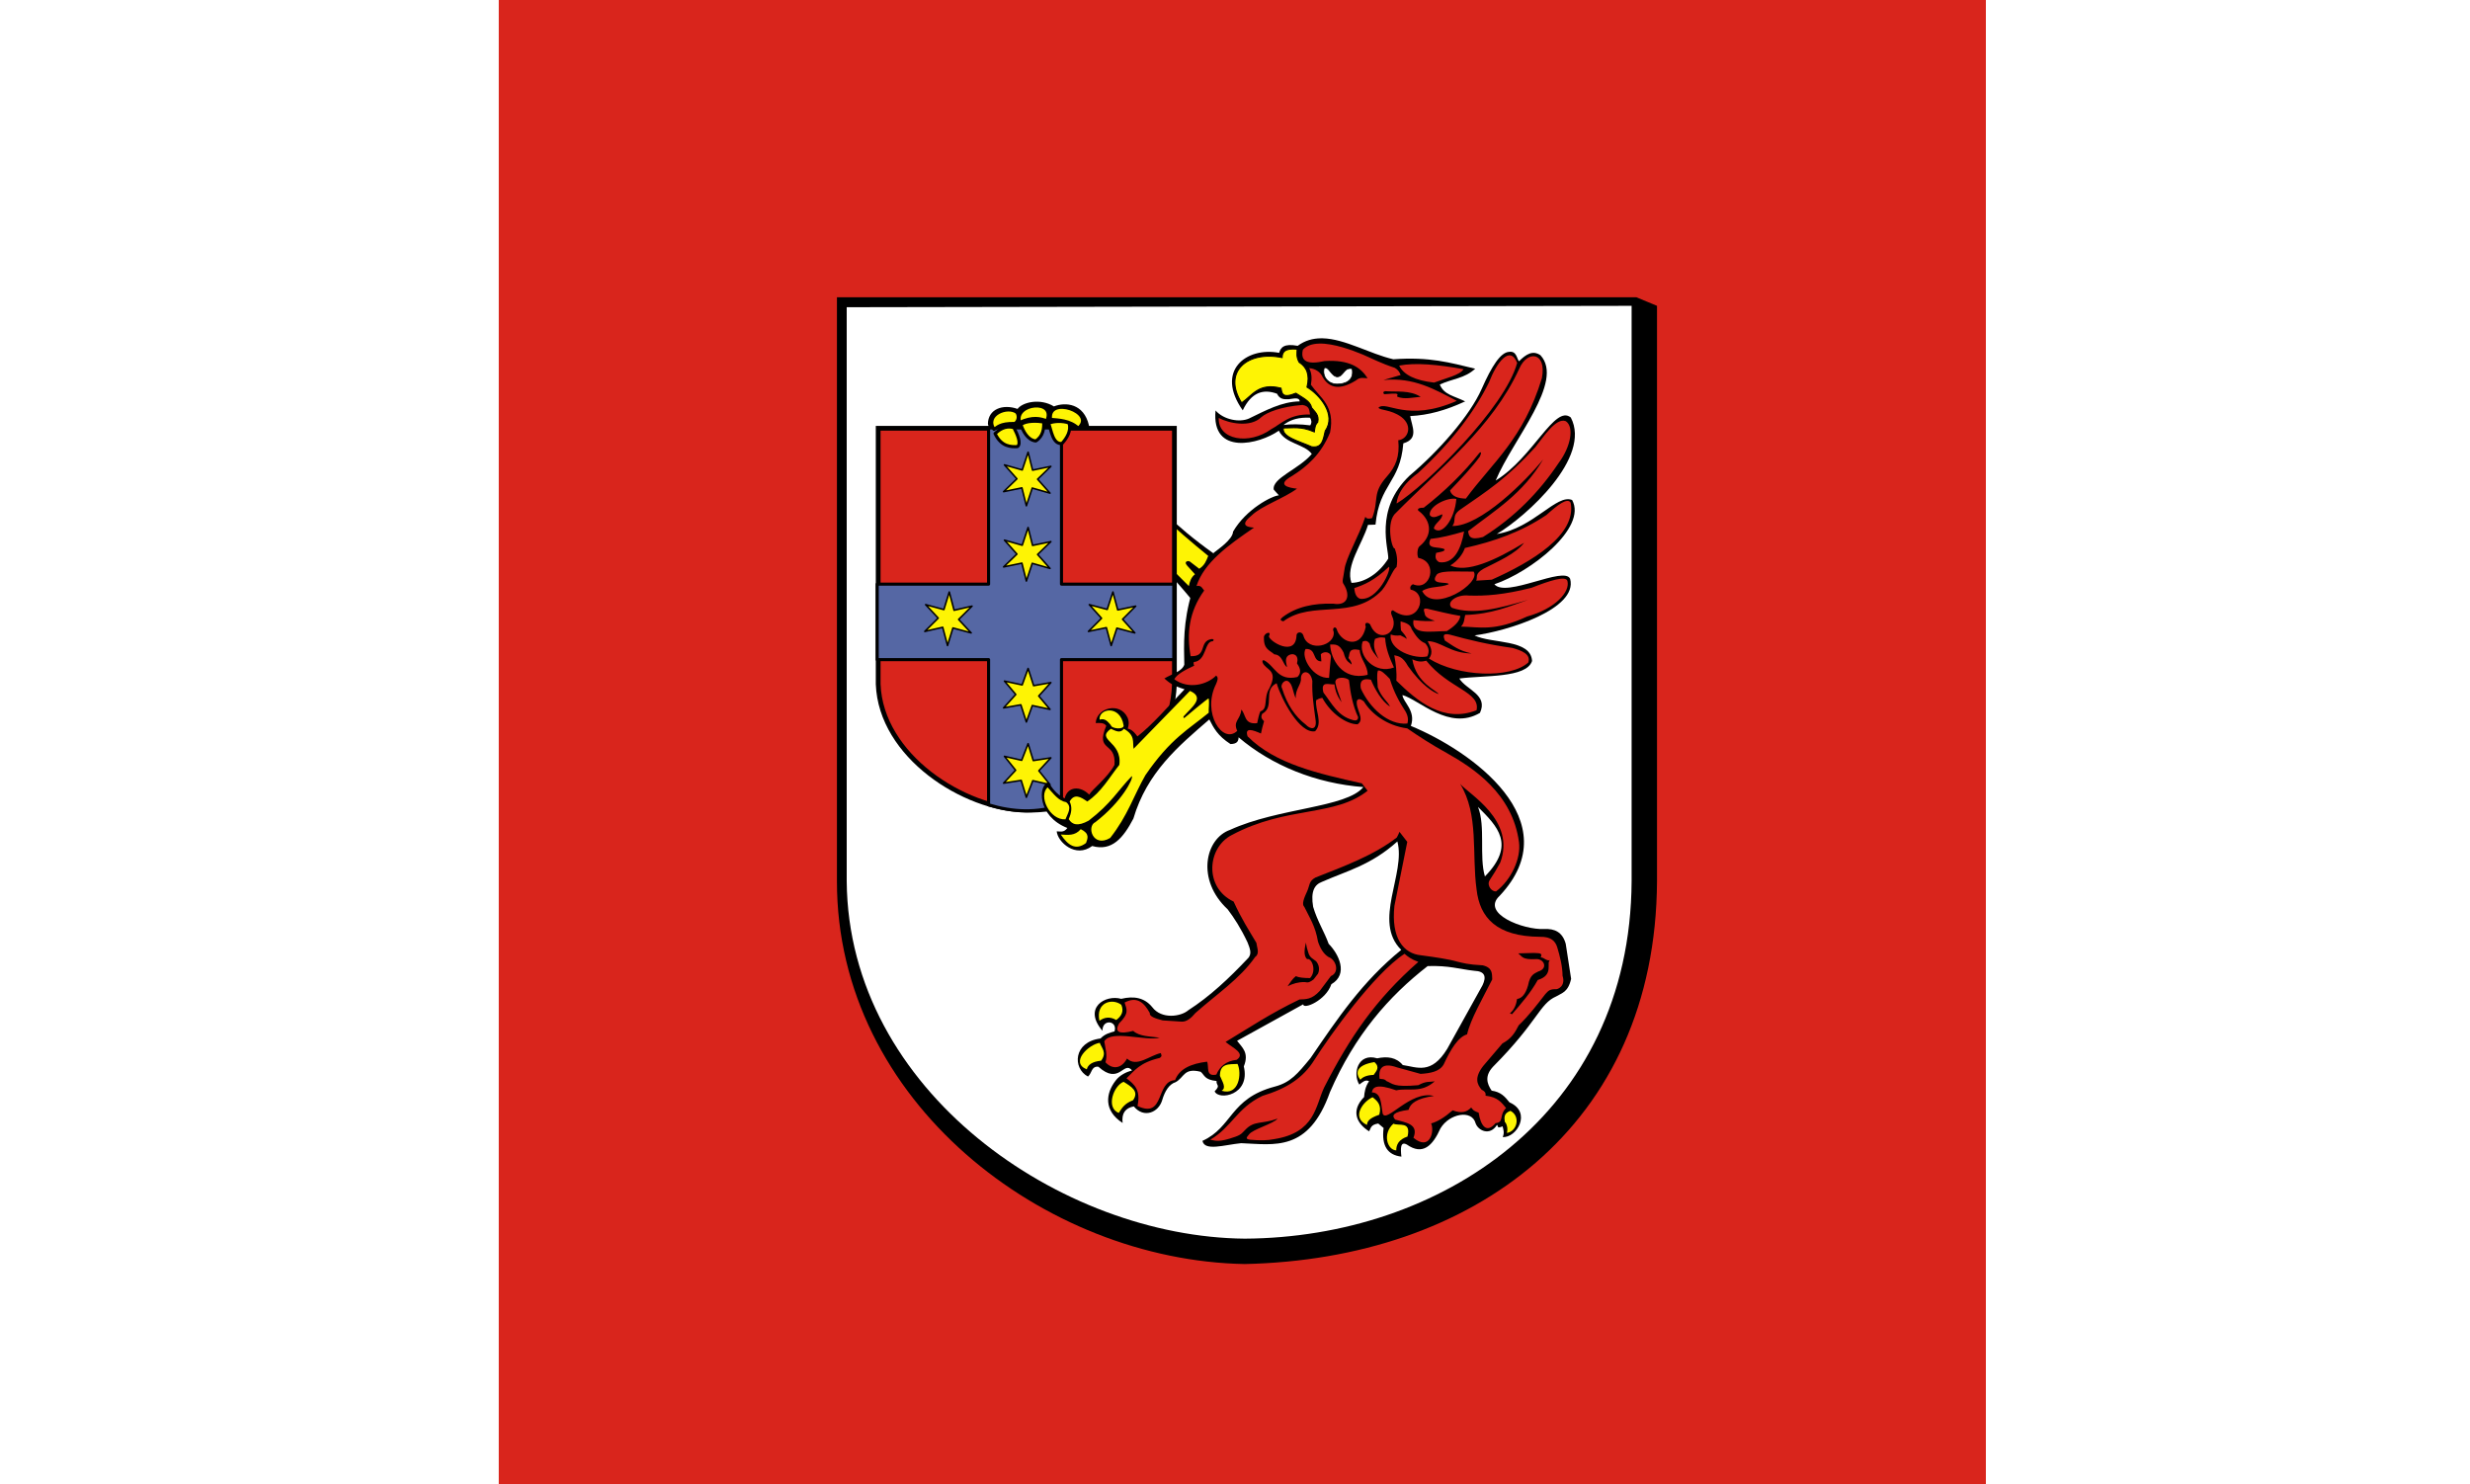
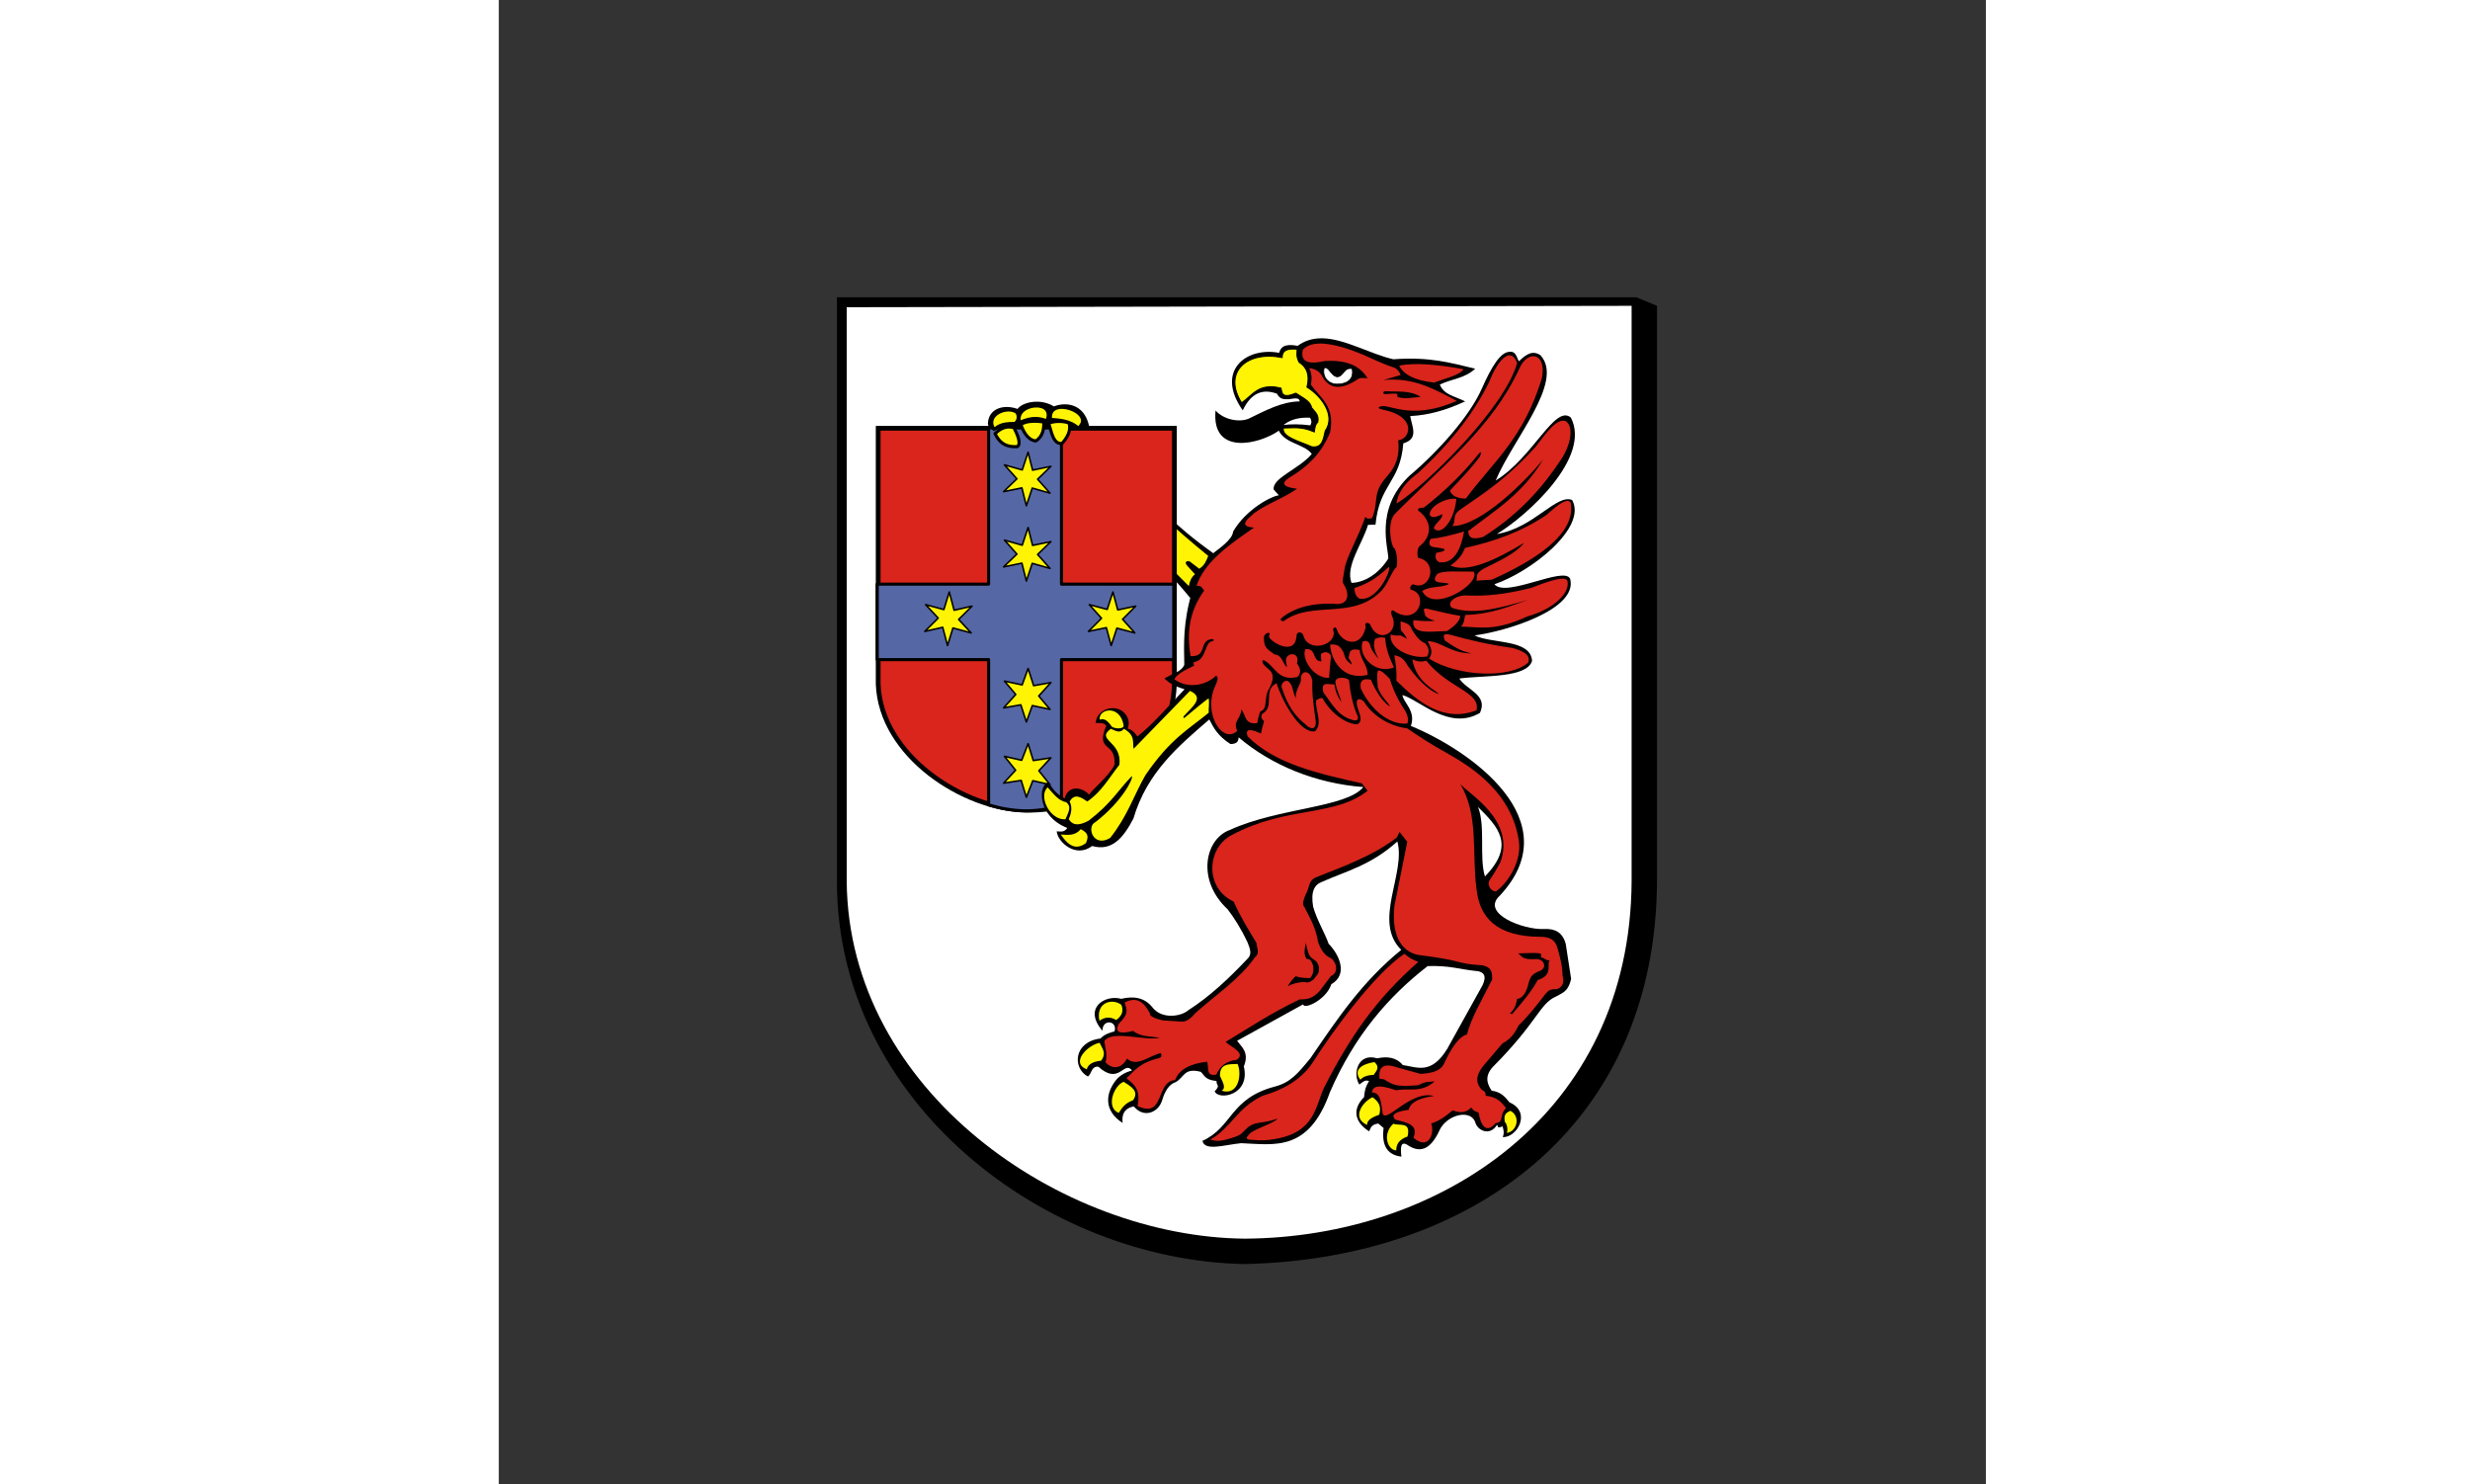
<svg xmlns="http://www.w3.org/2000/svg" id="svg2179" height="1000" width="1664.244" version="1.0">
  <rect width="100%" height="100%" fill="#333333" stroke="none" />
  <defs id="defs2181" />
  <g id="g2349" transform="matrix(0.857,0,0,1.111,-553.729,-114.459)" />
  <g id="g3964" transform="translate(37.303,-0.75)">
-     <rect style="fill:#d9251c;fill-opacity:1;stroke:none" id="rect3526" y="0.75" x="296.75" height="1000" width="1008" />
    <rect style="fill:#ffffff;fill-opacity:1;stroke:none" id="rect3524" y="0.75" x="-37.303" height="1000" width="336.053" />
    <rect style="fill:#ffffff;fill-opacity:1;stroke:none" id="rect2288" y="0.75" x="1300.75" height="1000" width="326.191" />
    <g id="layer1" transform="matrix(0.704,0,0,0.704,557.936,227.798)">
      <g id="g2349-4" transform="matrix(0.857,0,0,1.111,-583.516,-157.166)" />
      <g id="g2194-0" transform="translate(-19.825,-51.47)" />
      <g id="g4208">
        <g id="g3912" transform="translate(856.476)">
          <path style="fill:#000000;stroke:none" id="path4304-8" d="m -900.969,-37.993 h 765.139 l 19.734,8.186 V 520.897 c -1.266,234.545 -176.741,361.59 -394.582,366.358 -191.717,-3.435 -390.517,-155.549 -390.291,-366.358 z" />
          <path style="fill:#ffffff;stroke:none" id="path3910" d="m -891.619,-28.485 751.215,-1.322 V 520.897 c -1.266,223.325 -184.221,341.021 -370.273,342.049 -174.887,-1.565 -379.297,-140.59 -380.941,-342.049 z" />
        </g>
        <g id="g4182" transform="translate(859.303)">
          <path style="fill:#000000;stroke:none" id="path3137" d="m -565.512,249.933 c -31.657,-38.289 -70.778,-75.091 -108.709,-111.289 -29.519,-17.419 -76.936,-18.52 -85.079,-55.43 0.123,-14.068 14.114,-19.395 28.36,-14.365 4.849,-6.544 21.781,-10.451 34.805,-2.393 11.163,-4.424 28.587,-2.843 33.516,18.047 -1.144,7.762 3.779,19.973 8.16,19.971 22.067,-2.852 24.214,9.166 21.063,17.444 26.862,32.701 54.687,60.133 89.798,85.044 0.232,18.035 -10.994,30.004 -21.914,42.97 z" />
          <path style="fill:#fef404;fill-opacity:1;fill-rule:evenodd;stroke:none" id="path3129" d="m -561.133,227.096 c -3.764,3.022 -5.08,7.062 -5.859,11.327 L -669.907,135.312 c -27.257,-15.969 -56.955,-17.133 -67.764,-28.316 3.852,0.348 7.759,0.883 10.6,-2.308 1.115,-3.667 -0.394,-7.99 -1.226,-12.143 5.06,5.199 10.12,7.493 15.18,8.011 6.364,-2.679 7.708,-10.42 10.207,-14.065 3.37,6.719 2.055,15.586 13.67,16.599 7.88,-3.849 7.191,-9.352 8.593,-14.451 4.46,0.971 8.899,2.103 13.865,-0.976 -0.286,8.144 3.637,14.365 8.593,20.114 -2.492,2.929 -5.207,5.859 -15.818,8.788 11.438,9.632 24.549,7.557 37.495,6.64 25.061,32.455 55.777,60.063 88.074,86.316 -1.802,4.405 -3.269,8.905 -8.593,12.303 l -8.397,-6.444 c -1.598,-1.82 -7.084,-0.839 -3.125,3.515 z" />
          <path style="fill:#fef404;fill-opacity:1;fill-rule:evenodd;stroke:#000000;stroke-width:0.67;stroke-linecap:round;stroke-linejoin:round;stroke-miterlimit:4;stroke-dasharray:none;stroke-dashoffset:0;stroke-opacity:1" id="path3131" d="m -653.894,108.363 c 9.491,1.265 12.644,5.163 15.428,11.522 7.218,-4.706 -2.098,-16.596 -15.428,-11.522 z" />
          <path style="fill:#fef404;fill-opacity:1;fill-rule:evenodd;stroke:#000000;stroke-width:0.67;stroke-linecap:round;stroke-linejoin:round;stroke-miterlimit:4;stroke-dasharray:none;stroke-dashoffset:0;stroke-opacity:1" id="path3133" d="m -656.628,110.902 c 8.606,0.282 13.376,3.812 14.646,9.569 -9.818,1.037 -15.835,2.037 -27.145,-2.929 5.922,-1.044 9.18,-1.95 12.498,-6.64 z" />
          <g id="g8521-9" transform="matrix(1.039,0,0,1.039,318.525,382.024)">
            <g id="g7605-4" transform="translate(-139.745,122.139)">
              <g id="g7596-8" transform="matrix(0.372,0,0,0.372,-1002.5,-392.918)">
                <path style="fill:#d9251c;fill-opacity:1;fill-rule:evenodd;stroke:#000000;stroke-width:11.77;stroke-linecap:round;stroke-linejoin:miter;stroke-miterlimit:4;stroke-dasharray:none;stroke-dashoffset:0;stroke-opacity:1" id="path7598-8" d="M 10.205,-34.427 H 743.732 V 599.098 C 736.443,798.548 546.269,914.508 375.974,911.195 222.245,908.544 16.831,776.682 10.205,599.098 Z" />
              </g>
              <path style="fill:#5567a4;fill-opacity:1;fill-rule:evenodd;stroke:#000000;stroke-width:2.835;stroke-linecap:round;stroke-linejoin:round;stroke-miterlimit:4;stroke-dasharray:none;stroke-dashoffset:0;stroke-opacity:1" id="rect7600-2" d="m -897.007,-406.042 v 143.875 H -999.601 v 69.531 h 102.594 v 133.781 c 22.385,6.776 44.771,7.878 67.156,0 V -192.636 h 103.406 v -69.531 H -829.851 v -143.875 z" />
            </g>
            <path style="fill:#fef404;fill-opacity:1;fill-rule:evenodd;stroke:#000000;stroke-width:1.998;stroke-linecap:round;stroke-linejoin:round;stroke-miterlimit:4;stroke-dasharray:none;stroke-dashoffset:0;stroke-opacity:1" id="path7610-4" transform="matrix(0.723,0,0,0.723,-949.434,43.536)" d="m -72.623,-257.819 -5.707,-22.811 -23.284,4.803 16.901,-16.348 -15.801,-17.763 22.608,6.463 7.483,-22.565 5.707,22.811 23.284,-4.803 -16.901,16.348 15.801,17.763 -22.608,-6.463 z" />
            <path style="fill:#fef404;fill-opacity:1;fill-rule:evenodd;stroke:#000000;stroke-width:1.998;stroke-linecap:round;stroke-linejoin:round;stroke-miterlimit:4;stroke-dasharray:none;stroke-dashoffset:0;stroke-opacity:1" id="path7612-5" transform="matrix(0.723,0,0,0.723,-949.434,-25.786)" d="m -72.623,-257.819 -5.707,-22.811 -23.284,4.803 16.901,-16.348 -15.801,-17.763 22.608,6.463 7.483,-22.565 5.707,22.811 23.284,-4.803 -16.901,16.348 15.801,17.763 -22.608,-6.463 z" />
            <path style="fill:#fef404;fill-opacity:1;fill-rule:evenodd;stroke:#000000;stroke-width:1.998;stroke-linecap:round;stroke-linejoin:round;stroke-miterlimit:4;stroke-dasharray:none;stroke-dashoffset:0;stroke-opacity:1" id="path7614-5" transform="matrix(0.723,0,0,0.723,-949.434,242.7)" d="m -72.623,-257.819 -6.606,-21.462 -22.385,3.454 15.284,-16.452 -14.184,-17.659 21.89,5.01 8.201,-21.113 6.606,21.462 22.385,-3.454 -15.284,16.452 14.184,17.659 -21.89,-5.01 z" />
            <path style="fill:#fef404;fill-opacity:1;fill-rule:evenodd;stroke:#000000;stroke-width:1.998;stroke-linecap:round;stroke-linejoin:round;stroke-miterlimit:4;stroke-dasharray:none;stroke-dashoffset:0;stroke-opacity:1" id="path7616-1" transform="matrix(0.723,0,0,0.723,-949.434,173.378)" d="m -72.623,-257.819 -7.056,-21.912 -21.935,3.904 15.448,-17.066 -14.348,-17.044 22.504,4.846 7.587,-20.948 7.056,21.912 21.935,-3.904 -15.448,17.066 14.348,17.044 -22.504,-4.846 z" />
            <path style="fill:#fef404;fill-opacity:1;fill-rule:evenodd;stroke:#000000;stroke-width:1.998;stroke-linecap:round;stroke-linejoin:round;stroke-miterlimit:4;stroke-dasharray:none;stroke-dashoffset:0;stroke-opacity:1" id="path7618-7" transform="matrix(0.723,0,0,0.723,-1022.057,102.955)" d="m -72.623,-257.819 -6.157,-23.261 -22.834,5.252 17.066,-16.962 -15.965,-17.149 23.223,6.298 6.869,-22.401 6.157,23.261 22.834,-5.252 -17.066,16.962 15.965,17.149 -23.223,-6.298 z" />
            <path style="fill:#fef404;fill-opacity:1;fill-rule:evenodd;stroke:#000000;stroke-width:1.998;stroke-linecap:round;stroke-linejoin:round;stroke-miterlimit:4;stroke-dasharray:none;stroke-dashoffset:0;stroke-opacity:1" id="path7620-1" transform="matrix(0.723,0,0,0.723,-871.309,102.955)" d="m -72.623,-257.819 -6.157,-22.811 -22.834,4.803 16.677,-16.737 -15.576,-17.374 22.833,6.074 7.258,-22.176 6.157,22.811 22.834,-4.803 -16.677,16.737 15.576,17.374 -22.833,-6.074 z" />
          </g>
          <path style="fill:#000000;stroke:none" id="path3916" transform="translate(-15.506,-46.669)" d="m -425,47.938 c -7.838,0.063 -15.347,2.076 -22.312,7.188 -13.238,-2.461 -16.261,1.627 -17.75,6.719 -31.46,-5.99 -61.551,17.283 -34.844,55.031 8.202,-17.197 19.516,-20.786 32.812,-15.906 2.708,5.62 7.069,5.44 11.438,5.25 4.419,-0.507 9.858,-2.232 10.25,2.094 -17.385,0.219 -32.872,8.872 -48.625,16.438 -8.909,3.914 -24.079,1.22 -31.906,-7.75 -4.123,43.646 41.956,32.414 60.562,19.344 6.224,12.641 24.425,12.618 31.562,22.25 -12.192,14.607 -38.18,23.038 -36.438,34.125 l 4.906,5.5 c -6.533,0.445 -31.337,13.107 -43.844,34.781 -0.347,7.751 -15.16,17.401 -18.469,20.188 -6.734,13.897 -27.925,30.827 -20.781,37.281 -8.793,29.812 -7.781,50.439 -7.406,69.812 -2.275,6.745 -12.418,9.02 -19.094,13.25 4.117,3.258 6.441,6.378 19.344,10.312 -15.13,15.675 -30.636,33.908 -45.125,45.094 -4.476,-6.185 -6.848,-6.782 -9.25,-7.438 0.969,-3.021 1.609,-6.206 -0.219,-10.625 -7.292,-15.347 -29.79,-9.358 -30.438,5.312 3.947,-0.168 7.984,-0.494 10.094,2.594 -10.844,25.643 9.643,14.476 7.875,37.438 -6.679,12.41 -21.85,23.855 -24.188,28.469 -8.654,-8.743 -20.707,-7.879 -23.469,3.562 -7.799,-3.835 -11.86,-9.539 -15.469,-15.469 -10.161,2.516 -11.113,32.441 18.031,43.812 -3.411,4.678 -6.808,3.193 -10.219,3.219 1.007,10.316 18.097,25.957 33.969,14.031 18.818,5.354 29.754,-7.715 39.438,-26.25 13.056,-44.183 43.031,-69.332 72.656,-94.875 4.015,7.79 7.814,15.575 20.281,23.562 6.802,-0.148 7.573,-3.151 7.75,-6.438 31.852,27.071 74.175,44.137 119.406,47.594 -16.198,19.844 -81.483,19.809 -127.531,40.938 -24.001,8.428 -32.614,47.996 -2.344,76.062 6.197,8.187 12.422,17.759 18.969,31.531 2.241,5.687 4.745,11.41 0.094,15.719 -17.6,18.664 -35.979,35.997 -56.75,49.375 -7.125,6.159 -25.618,8.823 -34.5,-3 -7.402,-9.142 -17.652,-10.863 -29.656,-7.969 -15.348,-4.305 -36.924,8.654 -17.969,30.594 -0.225,-11.749 14.747,-9.752 11.531,0.562 -4.58,1.312 -9.169,2.41 -13.406,6.812 -26.047,3.247 -26.979,28.556 -12,36.438 3.943,-3.327 3.11,-10.118 9.969,-9.406 20.15,18.226 24.219,-6.356 32.188,3.531 -5.603,1.562 -11.821,4.509 -15.719,9.781 -9.375,12.104 -11.72,28.605 6.719,40.5 -1.149,-9.28 2.653,-14.361 10.719,-15.844 9.789,11.868 23.771,5.582 27.125,-5.906 2.573,-8.814 6.724,-15.378 12.844,-17.281 8.425,-4.526 7.765,-14.071 24.062,-9.938 3.805,3.265 3.475,7.62 15.156,8.812 -0.465,4.449 4.176,3.847 -1.812,9.875 3.704,8.959 34.501,3.793 27.906,-23.844 5.314,-13.139 -1.6,-18.129 -6.438,-24.5 L -442.094,685.375 c 0.399,5.309 21.883,-3.893 27,-19.25 16.644,-9.638 7.017,-28.937 -2.562,-38.656 -4.354,-11.974 -10.757,-21.564 -14.875,-35.438 -2.478,-14.691 1.241,-21.189 8.438,-23.875 23.747,-10.527 46.799,-15.824 72.188,-38.656 8.331,30.81 -23.91,76.441 3.688,103.75 -37.35,30.379 -60.91,65.625 -86.781,103.5 -12.438,15.136 -19.233,23.408 -34.219,27.344 -43.238,11.403 -40.323,38.877 -69.25,51.938 2.167,10.121 20.569,3.871 37.031,2.219 31.666,1.223 64.527,8.854 85.062,-49 23.619,-54.29 56.282,-91.65 93.469,-120.5 20.522,-0.639 29.978,2.877 44.469,4.5 10.634,0.404 11.818,5.805 8.031,13.844 L -304.219,728 c -15.301,24.992 -28.757,17.491 -42.531,15.469 -6.232,-7.493 -14.823,-8.476 -24.5,-6.438 -18.519,-5.567 -23.677,14.704 -17.094,25.125 2.923,-2.073 5.615,-5.172 9.344,-3.219 -3.771,5.592 -4.344,10.398 -4.781,15.156 -12.95,13.137 -7.195,25.362 4.844,32.812 1.706,-2.826 1.229,-6.296 8.719,-7.469 l 5.125,4.25 c -2.186,17.48 4.136,25.926 17.031,27.438 -0.92,-8.155 -0.931,-14.825 5.156,-11.594 15.383,10.83 24.805,1.045 32.25,-15.469 8.652,-14.321 29.959,-17.983 33.5,-5.156 2.367,7.372 13.794,12.758 20.562,1.875 1.546,0.635 -0.862,3.888 5.406,1.375 0.685,3.085 1.931,5.888 0.125,10.219 13.209,1.049 28.202,-23.734 6.469,-33.188 -4.651,-5.835 -8.344,-9.922 -17.094,-11.219 -4.707,-6.929 -6.668,-14.227 1.281,-22.844 43.469,-43.718 44.333,-60.312 60.594,-67.375 5.297,-3.305 11.295,-3.86 14.188,-16.781 l -5.156,-33.5 c -3.091,-11.349 -10.752,-14.707 -20.625,-14.188 -19.788,0.996 -61.057,-14.819 -42.562,-31.844 67.43,-71.83 -27.861,-138.971 -85.031,-162.531 5.227,-14.481 -7.748,-22.994 -8.031,-29.531 16.115,4.566 44.738,34.409 74.156,17.062 8.115,-17.501 -13.118,-21.959 -19.75,-32.906 23.737,-3.184 64.306,-0.216 69.625,-16.781 -1.23,-21.249 -38.734,-16.305 -55.062,-24.469 31.075,-4.018 99.269,-25.219 91.5,-54.156 -5.593,-12.683 -61.418,18.578 -72.5,5.188 34.337,-11.478 89.14,-53.91 74.406,-80.625 -14.875,-6.196 -36.994,27.002 -72.094,32.562 28.196,-16.868 91.058,-73.168 70.812,-111.531 -15.404,-12.619 -36.016,38.301 -71.875,60.312 16.392,-39.362 66.058,-94.673 42.844,-119.906 -7.279,-4.907 -13.472,-1.245 -20.594,5.781 -2.216,-2.981 -2.374,-9.98 -9.344,-9 -8.208,0.366 -16.713,13.669 -26.312,35.438 -11.409,25.871 -41.485,59.938 -69.219,83.219 -34.096,32.653 -19.479,70.355 -20.219,79.281 -8.718,13.922 -22.219,22.835 -35.188,23.156 -5.936,-16.257 10.258,-36.945 15.812,-55.5 l 7.188,-0.25 c 3.809,-39.326 23.569,-39.824 26.625,-77.781 15.129,-4.393 8.24,-16.109 6.594,-26.094 17.636,-0.869 34.108,-5.542 52.594,-14.062 -10.711,-5.32 -20.322,-6.283 -24.25,-16.125 11.626,-5.524 23.771,-5.749 33.844,-15.156 C -301.397,71.291 -321.077,65.473 -355.781,68 -378.054,62.915 -401.952,48.465 -423.438,47.938 c -0.525,-0.013 -1.04,-0.004 -1.562,0 z m -14.531,75.938 c 0.629,-0.013 1.285,-0.009 1.938,0 0.696,0.01 1.4,0.057 2.125,0.094 1.163,2.115 2.038,4.297 0.156,7.281 -9.894,-1.267 -18.289,-1.292 -25.531,-0.344 5.154,-4.141 11.882,-6.836 21.312,-7.031 z M -274.75,496.438 c 18.543,18.532 36.446,36.075 6.625,66.531 -5.687,-18.915 0.772,-47.995 -6.625,-66.531 z" />
-           <path style="fill:#d9251c;fill-opacity:1;stroke:none" id="path3907" transform="translate(-15.506,-46.669)" d="m -442.68,111.709 c 7.071,1.185 6.417,5.459 7.184,9.166 -19.874,-0.579 -27.826,9.075 -37.149,14.033 -21.264,15.374 -51.079,10.391 -50.215,-10.736 9.678,5.119 30.307,9.546 40.792,-0.82 5.315,-4.564 18.851,-10.041 39.388,-11.643 z" />
+           <path style="fill:#d9251c;fill-opacity:1;stroke:none" id="path3907" transform="translate(-15.506,-46.669)" d="m -442.68,111.709 z" />
          <path style="fill:#fef404;fill-opacity:1;stroke:#000000;stroke-opacity:1" id="path3915" transform="translate(-15.506,-46.669)" d="m -500.969,109.736 c -18.614,-29.711 5.479,-50.206 38.734,-43.361 0.086,-5.223 2.529,-9.176 14.397,-8.055 -0.01,3.806 -1.09,7 1.885,12.511 6.999,4.475 10.573,11.596 7.541,23.823 12.366,7.389 28.297,26.603 17.482,41.819 -1.867,7.825 -2.618,16.886 -13.026,15.254 -11.83,-5.298 -28.852,-9.297 -27.079,-17.996 9.03,0.147 16.379,-1.891 29.65,3.771 0.448,-3.34 0.609,-6.795 3.256,-9.255 1.64,-7.001 -2.916,-10.059 -5.999,-14.054 -0.774,-6.067 -8.808,-9.545 -14.911,-13.711 -13.298,5.428 -13.328,-0.041 -14.225,-4.799 -21.413,-5.521 -27.296,6.878 -37.706,14.054 z" />
          <path style="fill:#ffffff;fill-opacity:1;fill-rule:evenodd;stroke:#000000;stroke-width:0.67;stroke-linecap:round;stroke-linejoin:round;stroke-miterlimit:4;stroke-dasharray:none;stroke-dashoffset:0;stroke-opacity:1" id="path3917" transform="translate(-15.506,-46.669)" d="m -421.959,76.315 c 4.203,-1.999 6.638,7.841 12.292,8.443 6.448,0.079 6.212,-9.327 14.445,-7.758 2.318,11.704 -6.953,14.726 -14.252,14.764 -8.251,0.043 -14.642,-6.655 -12.484,-15.449 z" />
          <path style="fill:#fef404;fill-opacity:1;fill-rule:evenodd;stroke:#000000;stroke-width:3;stroke-linecap:round;stroke-linejoin:round;stroke-miterlimit:4;stroke-dasharray:none;stroke-dashoffset:0;stroke-opacity:1" id="path3127" d="m -699.344,78.868 c -3.374,-23.268 44.662,-6.702 26.494,8.428 -7.726,-7.534 -19.261,-7.798 -26.494,-8.428 z m -29.577,2.923 c -5.934,-18.554 35.168,-22.984 26.042,-1.48 -6.523,-2.415 -13.448,-4.241 -26.042,1.48 z m 27.706,0.877 c 4.244,-2.24 13.846,-2.619 19.615,-0.284 2.178,7.352 -2.043,14.244 -6.746,19.484 -9.028,1.318 -10.322,-13.119 -12.869,-19.2 z m -26.521,1.285 c 4.718,-4.204 16.087,-3.58 21.838,-2.621 0.304,6.011 -0.429,13.677 -7.603,18.192 -7.967,-0.836 -12.221,-9.775 -14.236,-15.572 z m -3.265,20.964 c -5.989,0.309 -15.472,0.324 -21.461,-12.492 3.27,-2.801 8.916,-8.201 18.059,-5.619 3.101,6.081 7.212,14.991 3.402,18.11 z m -22.48,-16.555 c -9.194,-14.023 13.024,-23.106 21.868,-16.183 2.462,3.651 1.413,8.404 -1.795,10.637 -14.977,-0.433 -17.203,4.258 -20.073,5.547 z" />
          <path style="fill:#fef404;fill-opacity:1;fill-rule:evenodd;stroke:none" id="path4141" transform="translate(-15.506,-46.669)" d="m -521.722,753.811 c -0.109,-12.381 8.998,-10.94 16.838,-11.398 4.282,8.888 1.544,30.877 -15.284,25.646 4.993,-2.745 0.586,-8.909 -1.554,-14.248 z m -92.221,5.699 c 7.373,4.566 15.139,9.015 9.067,17.615 -8.673,3.339 -10.718,7.842 -13.73,12.175 -12.584,-5.025 -4.879,-26.127 4.663,-29.791 z m -22.796,-37.303 c 1.896,5.211 7.059,9.333 1.295,17.097 -8.685,0.896 -12.633,3.945 -13.73,8.29 -16.41,-6.509 1.818,-23.915 12.434,-25.387 z m 20.608,-36.422 c 2.574,5.909 0.537,10.665 -4.86,14.581 -5.885,-3.436 -11.187,-2.791 -16.076,0.748 -3.752,-17.664 12.189,-21.952 20.936,-15.329 z" />
          <path style="fill:#fef404;fill-opacity:1;fill-rule:evenodd;stroke:none" id="path4164" transform="translate(-15.506,-46.669)" d="m -249.091,797.875 c -0.574,-4.169 -1.063,-8.314 5.404,-10.563 9.909,5.158 6.41,19.707 -3.439,21.126 1.382,-4.081 -0.365,-9.251 -1.965,-10.563 z m -106.613,1.72 c 5.273,2.515 17.133,-2.824 13.511,12.283 -8.5,2.915 -10.78,7.744 -10.809,13.265 -8.416,-0.225 -13.627,-15.765 -2.702,-25.548 z m -19.898,-25.302 c 4.549,3.588 8.891,7.346 6.387,16.704 -10.626,3.694 -11.438,6.774 -11.791,9.826 -15.659,-7.289 -3.258,-22.936 5.404,-26.53 z m -11.791,-16.704 c -4.648,-6.048 -4.584,-14.017 13.511,-16.95 5.623,4.997 1.81,8.542 -0.737,12.283 -6.324,0.178 -10.378,1.87 -12.774,4.667 z" />
          <path style="fill:#d9251c;fill-opacity:1;stroke:none" id="path4167" transform="translate(-15.506,-46.669)" d="m -467.469,378.062 c -13.675,6.396 -1.215,22.403 -13.75,29.219 -2.024,3.859 0.12,5.336 1.719,7.125 -1.23,4.177 -2.278,8.142 -2.969,11.781 -7.565,-3.375 -15.873,-6.362 -12.781,2.719 26.543,26.647 68.094,35.654 109.344,44.969 l 43.469,56 -12.281,61.156 c -3.374,30.892 8.648,45.885 25.531,47.406 13.846,1.845 26.916,3.778 34.906,6.156 5.421,1.201 9.565,2.705 24.062,3.438 9.6,2.313 8.86,8.064 9.094,13.5 -9.26,18.347 -20.818,38.226 -24.062,52.562 -8.387,2.407 -15.596,14.014 -22.375,28.75 -4.048,7.016 -12.727,8.461 -22.094,9.094 l -22.375,-6.156 c -16.336,-5.853 -17.865,3.16 -16.938,10.812 2.211,0.551 4.414,-0.253 6.625,2.219 6.032,2.34 6.226,6.15 30.469,3.938 7.831,-4.25 10.774,-2.804 15.719,-3.688 -13.211,11.687 -24.595,6.051 -36.844,8.594 -18.521,-6.506 -22.429,-3.262 -23.344,1.969 9.205,0.18 8.76,11.304 10.312,20.156 3.275,10.217 26.591,-22.514 49.125,-16.719 -16.689,2.276 -22.654,7.247 -24.312,13.281 -14.444,1.913 -16.617,5.249 -12.781,9.312 10.149,2.923 22.825,4.177 17.469,17.438 15.824,13.075 20.328,-6.363 16.938,-13.75 5.823,-1.539 12.645,-5.602 20.625,-12.531 8.673,3.419 13.843,1.405 17.688,-2.688 1.57,1.548 1.093,2.862 7.125,4.906 2.003,12.766 7.65,20.314 16.219,10.062 8.602,-0.898 2.965,-7.439 10.062,-14.469 -4.237,-5.01 -7.588,-10.442 -19.625,-11.812 0.36,-2.11 -0.292,-4.082 -3.688,-5.656 -4.633,-5.361 -7.222,-11.621 1.469,-22.844 l 18.406,-21.594 c 8.574,-4.366 12.219,-10.736 15.5,-17.219 10.391,-9.99 17.717,-19.979 25.531,-29.969 2.197,-2.013 3.101,-4.666 9.344,-4.656 2.814,0.613 10.241,-3.307 7.125,-12.781 -0.096,-9.171 -2.392,-18.329 -5.156,-27.5 -1.843,-5.724 -5.802,-10.014 -16.219,-9.844 -41.736,-0.268 -57.925,-18.278 -60.938,-45.438 -4.694,-33.83 2.413,-71.458 -15.719,-100.969 8.034,9.736 53.673,34.784 38.344,75.438 -2.939,5.482 -6.327,11.167 -10.344,17.188 -2.557,4.881 2.375,10.756 6.406,10.312 14.509,-10.971 23.991,-31.589 21.938,-47.062 -6.215,-46.836 -44.249,-71.361 -69.094,-85.344 -14.872,-8.184 -26.71,-15.944 -37.844,-23.594 -20.451,-2.732 -34.866,-14.735 -41.531,-25.781 -3.788,-3.085 -5.514,-2.484 -6.625,-0.75 -1.758,7.622 8.166,17.656 0.593,22.6 -10.33,0.096 -25.42,-10.011 -33.749,-25.288 -4.264,0.737 -4.041,1.482 -5.906,2.219 -1.159,9.583 6.702,21.647 -0.969,29.719 -14.943,2.838 -32.462,-31.144 -36.844,-45.938 z m 246.281,258.125 c 7.387,0.128 7.852,0.853 6.438,4.281 3.118,-0.163 5.528,3.777 8.938,2.594 -3.992,2.407 4.148,14.239 -11.719,19 -6.559,11.867 -15.586,22.318 -24.656,32.75 L -244.219,694 c 4.447,-3.72 6.072,-8.572 6.875,-13.75 4.344,-0.617 7.988,-4.258 10.5,-12.938 1.965,-10.541 5.995,-11.242 9.719,-13.344 9.938,-2.939 5.406,-12.411 -2.031,-11.875 -13.336,0.657 -12.938,-2.182 -17.094,-5.5 z M -426.844,53 c -6.336,0.177 -11.856,1.826 -15.5,5.844 -2.751,11.449 4.891,14.485 20.781,10.844 23.466,-1.437 34.466,5.955 41.156,16.438 -3.626,0.143 -6.815,-1.596 -11.25,2.188 -15.187,9.439 -25.313,7.498 -31.625,-3.031 -2.467,-5.608 -7.903,-8.463 -13.031,-8.75 2.501,4.676 2.707,9.867 1.656,15.875 8.93,12.66 23.397,20.281 18.312,45.719 -8.712,20.965 -21.97,32.518 -36.406,41.594 -16.084,8.983 -2.266,11.431 4.781,12.125 -12.202,9.081 -34.087,16.556 -43.344,25.562 -10.492,8.505 -6.538,11.107 2.188,11.719 -24.176,16.529 -47.76,33.26 -55.031,55.875 4.903,-0.911 5.466,2.344 7.344,4.344 -14.809,20.552 -16.738,41.572 -12.969,62.812 16.431,0.634 7.368,-14.129 19.844,-16.344 1.294,-0.289 3.341,0.476 1.375,2.031 -8.257,-0.057 -5.684,18.753 -18.188,19.938 -0.282,1.155 -0.225,2.313 0.406,3.469 -9.255,4.18 -16.716,8.457 -19.062,13 13.541,9.934 31.392,5.276 40.062,-3.531 1.315,1.282 2.486,2.317 -0.188,8.312 -13.635,27.281 6.371,58.014 20.375,44.625 -4.443,-9.532 3.29,-10.693 3.875,-20.375 4.608,4.672 2.474,14.488 15.188,13 0.861,-4.354 1.807,-8.38 3.031,-11.281 7.89,-2.358 2.653,-12.692 8.656,-22.094 9.057,-17.953 -3.597,-17.274 -6.5,-24.688 -0.634,-2.589 0.578,-1.962 1.312,-2.156 10.65,5.386 13.005,20.417 32.031,16.031 5.263,-5.144 1.125,-10.658 -0.406,-13 2.077,-7.911 -3.182,-10.018 -7.094,-8.25 -5.295,2.393 -3.077,8.123 -2.438,11.719 -3.879,-2.052 -4.29,-11.76 -12.156,-12.125 -4.175,-3.821 -10.16,-4.701 -9.938,-15.625 -0.742,-4.657 7.92,-7.697 4.75,-1.719 0.291,4.897 25.654,20.503 26.438,-0.875 -0.005,-3.077 4.86,-4.372 6.5,0 4.277,16.863 30.973,10.07 29.031,-3.469 -2.025,-3.655 2.283,-6.626 3.469,-0.844 4.992,11.916 22.917,17.337 27.281,-3.906 -2.236,-5.504 4.252,-4.199 4.75,-0.875 7.858,17.584 28.057,6.261 20.25,-9.688 -2.125,-4.56 0.666,-6.058 1.875,-4.594 23.72,15.883 34.023,-16.938 16,-20.375 -0.794,-2.166 -0.126,-3.909 2.188,-5.188 16.925,7.514 24.779,-21.528 5.188,-25.156 -1.619,-3.401 -0.701,-10.035 1.312,-11.25 12.24,-9.875 11.703,-23.712 -0.438,-33.375 -0.887,-0.141 -3.72,-3.523 4.344,-3.438 19.869,-15.369 38.766,-33.879 53.281,-52.438 2.056,-1.473 1.928,0.065 0.438,3.469 -7.212,9.961 -17.918,21.24 -28.594,32.5 1.619,5.545 7.338,7.551 15.156,7.781 25.475,-34.647 54.988,-56.747 72.781,-115.25 4.865,-25.2 -13.953,-27.17 -21.656,-9.094 -26.115,56.787 -75.249,94.59 -117.844,137.781 -10.401,8.452 -3.93,35.655 -1.312,34.219 1.769,5.07 3.055,10.515 1.75,17.781 -4.157,3.214 -7.175,13.922 -13.875,22.094 -27.629,29.516 -66.784,9.255 -94.438,29.875 -3.224,-0.622 -3.422,-1.921 -0.875,-3.875 13.274,-10.134 29.939,-13.502 48.531,-13 14.007,2.435 16.688,-7.871 10.094,-18.531 -2.141,-2.602 -0.379,-5.881 0.688,-14.125 1.205,-10.89 14.041,-32.391 19.969,-50.531 0.852,1.419 2.144,2.491 6.5,1.281 6.862,-17.754 -0.45,-23.38 14.219,-39.875 8.153,-9.168 12.391,-19.034 10.781,-34.625 8.907,-0.781 14.672,-13.396 2.875,-22.344 -10.329,-7.352 -20.442,-6.068 -21.812,-8.844 7.851,-7.084 27.103,14.553 74.969,-6.5 -20.921,-10.811 -41.111,-22.862 -70.188,-19.938 l 16.438,-4.781 c -0.918,-2.694 -2.495,-5.097 -5.625,-6.906 -13.239,-4.313 -20.588,-8.39 -30.312,-12.562 -10.324,-4.267 -28.186,-11.014 -42.125,-10.625 z M -363.75,98.531 c 11.515,0.91 23.5,-1.228 34.156,5.406 -7.594,0.576 -15.535,2.766 -22.406,-0.125 -0.516,-1.026 0.685,-1.831 0.094,-2.406 -1.258,-1.283 -8.153,-0.114 -12.625,0 -0.914,-1.063 -1.554,-2.121 0.781,-2.875 z m -167.298,716.415 c 20.652,-11.969 25.438,-30.317 49.996,-41.966 23.249,-7.006 38.916,-17.092 49.737,-34.453 14.486,-22.704 56.301,-81.811 86.263,-101.547 2.947,2.59 6.192,5.181 13.211,7.771 -40.937,35.903 -65.733,72.35 -90.149,120.198 -8.317,17.46 -8.395,43.38 -48.183,49.478 -5.715,1.251 -13.369,1.339 -22.537,0.518 -5.827,-0.66 -2.671,-2.953 -1.295,-4.922 3.373,-5.095 23.371,-10.189 27.459,-15.284 -15.661,5.726 -22.176,1.45 -31.086,10.88 -2.354,2.159 -3.133,4.317 -9.326,6.476 -16.254,5.787 -19.035,3.649 -24.091,2.85 z m 86.842,-441.84 c 0.209,-7.496 9.114,-8.265 10.922,2.771 -0.521,12.662 1.371,24.36 2.934,36.189 2.074,11.813 -5.153,10.083 -9.292,5.542 -9.812,-7.466 -17.625,-18.567 -22.659,-34.721 -2.195,-3.658 3.508,-10.396 7.336,-5.379 2.904,2.883 3.377,10.433 5.868,14.997 -0.8,-8.745 5.583,-13.25 4.89,-19.398 z m 45.969,1.956 c 1.389,12.189 3.536,24.209 8.803,35.537 -0.187,2.139 -1.091,3.65 -4.727,2.771 -14.901,-3.728 -20.542,-16.171 -28.527,-26.408 -3.017,-11.776 5.614,-7.246 10.596,-7.825 0.593,5.917 2.777,11.634 6.846,17.116 -2.583,-7.219 -5.529,-15.018 -6.031,-18.909 -0.434,-5.96 10.376,-5.345 13.041,-2.282 z m 27.712,-9.129 c 2.729,-0.831 6.968,3.246 11.411,7.988 3.939,13.029 9.34,22.402 14.997,31.135 2.453,4.322 2.815,8.121 1.793,11.574 -18.525,1.778 -36.279,-15.353 -44.502,-33.417 -1.759,-9.107 3.799,-9.803 9.618,-8.477 3.651,8.794 10.288,20.703 18.257,25.593 -2.295,-4.979 -8.363,-8.663 -11.737,-18.42 -0.327,-5.706 -1.146,-11.905 0.163,-15.975 z m 46.295,-9.455 c 21.504,26.894 52.049,29.674 48.088,47.436 -31.589,12.373 -56.801,-8.693 -76.778,-28.364 0.611,-7.844 -0.407,-16.013 -1.956,-24.289 4.087,0.958 8.112,1.313 13.041,10.27 13.486,19.07 24.752,25.344 29.342,26.897 -1.228,-3.246 -21.442,-10.312 -25.104,-33.254 6.753,3.05 9.991,2.098 13.367,1.304 z m -100.939,-6.218 c 0.172,2.754 0.343,5.024 0.515,6.863 -9.044,-0.061 -4.288,-12.518 -15.099,-11.839 -4.765,7.947 7.189,28.394 22.477,27.624 0.424,-5.814 0.845,-11.617 1.716,-19.217 0.813,-5.243 -6.076,-7.055 -9.608,-3.432 z m 37.232,-3.946 c 0.297,8.261 7.876,14.948 7.549,23.678 -24.437,6.165 -35.494,-15.558 -35.86,-28.997 4.289,0.086 8.579,-1.149 12.868,7.721 2.231,8.978 5.068,8.848 7.721,11.496 -0.068,-2.757 -1.712,-4.464 -3.088,-6.348 1.535,-3.865 -0.534,-10.081 10.809,-7.549 z m 24.364,-11.667 c 0.347,9.437 3.979,18.874 8.407,28.31 -17.914,6.851 -34.703,-10.541 -30.026,-24.707 3.02,-1.534 5.037,-0.392 6.692,1.716 1.866,7.567 5.423,10.628 8.579,14.756 -2.995,-6.04 -5.812,-12.109 -3.432,-19.045 5.074,-2.158 7.374,-1.541 9.78,-1.029 z m 14.756,-15.785 c 5.78,1.361 9.711,3.562 10.466,7.206 3.572,5.815 7.227,11.497 13.04,13.726 2.876,3.263 4.628,6.994 2.059,12.525 -11.681,2.976 -37.196,-5.733 -35.002,-20.932 2.43,0.944 5.463,1.286 9.265,0.858 2.22,1.291 4.067,1.677 5.834,3.432 0.425,-1.803 -2.667,-5.114 -5.319,-8.236 -0.397,-3.708 -0.397,-6.225 -0.343,-8.579 z m 47.288,12.718 c 17.59,4.896 36.424,9.436 59.749,12.693 8.592,2.435 17.891,5.861 15.169,13.931 -17.236,15.578 -67.087,13.787 -95.041,-3.715 4.822,-6.736 1.007,-11.552 -1.238,-16.717 12.558,0.108 21.871,11.753 42.103,11.764 -12.006,-2.407 -18.426,-7.607 -25.695,-12.383 -1.436,-3.822 -2.508,-7.413 4.953,-5.572 z m -24.147,-19.813 c -0.247,-2.612 -3.745,-7.121 5.263,-4.334 9.138,2.059 16.507,4.099 28.791,6.192 -0.682,5.307 -5.732,10.067 -13.002,14.55 -14.662,-0.026 -34.334,4.276 -31.887,-10.526 9.543,1.131 15.83,1.16 20.432,0.619 -6.003,-1.767 -9.372,-3.909 -9.597,-6.501 z m 26.005,-5.882 c -6.065,-5.023 4.111,-13.075 16.098,-11.764 15.364,0.516 33.224,-0.572 60.058,-7.43 17.871,-6.98 32.839,-11.782 34.363,-6.501 2.747,10.375 -11.515,26.502 -38.697,34.054 -31.114,14.446 -45.285,9.955 -63.154,9.597 3.477,-3.612 2.994,-7.533 4.025,-11.145 25.527,-0.737 42.567,-8.405 60.368,-14.55 -28.68,8.651 -52.841,14.584 -73.06,7.739 z m -14.241,-32.196 c 5.306,-4.003 22.172,-2.226 34.982,-2.477 7.772,10.955 -38.634,40.559 -49.223,18.575 7.187,-4.879 17.643,-2.934 25.385,-6.501 -0.378,-3.01 -19.691,1.59 -11.145,-9.597 z m 26.624,-25.076 c 28.227,-6.306 53.914,-15.365 78.014,-31.577 10.698,-9.648 20.196,-16.975 23.218,-11.764 5.803,30.863 -37.231,56.612 -75.537,73.68 l -14.86,0.929 c 1.637,-3.671 -1.877,-6.312 7.12,-11.454 14.586,-7.412 30.414,-14.203 38.697,-24.766 -27.778,16.962 -55.058,29.213 -70.584,21.67 7.525,-4.645 12.096,-11.26 13.931,-16.717 z m -12.074,-21.051 c 4.407,-4.95 -1.099,-9.743 7.739,-15.788 25.63,-17.729 44.214,-29.448 71.822,-59.749 7.262,-9.084 19.725,-28.646 29.1,-24.766 8.282,5.506 4.706,24.605 -6.811,39.936 -18.669,27.935 -42.221,52.034 -72.441,70.893 -12.79,3.505 -13.542,-1.016 -14.241,-5.572 25.712,-19.995 52.023,-35.345 71.822,-68.726 -16.408,20.484 -60.22,64.324 -86.991,63.773 z m -60.653,39.052 c -14.227,13.444 -23.83,17.243 -33.115,20.378 0.526,6.68 2.742,9.136 5.519,10.189 16.889,2.264 30.334,-28.213 27.595,-30.567 z m 39.853,-26.695 c 9.41,-0.925 20.442,-3.674 32.105,-7.135 -2.783,16.265 -9.392,31.35 -23.782,29.43 -4.133,-2.275 -3.866,-5.527 -2.973,-8.918 9.607,-1.792 7.215,-2.367 8.239,-3.355 -4.966,-3.261 -18.732,0.82 -13.59,-10.022 z m -0.783,-22.951 c -0.767,-8.925 17.726,-17.246 25.472,-15.283 -1.489,19.19 -13.642,35.742 -21.469,28.383 0.131,-4.749 8.164,-8.342 8.123,-13.687 -3.025,0.611 -8.93,5.341 -12.126,0.587 z m -31.658,-10.916 c -0.059,-1.821 1.074,-15.069 20.377,-29.111 33.739,-31.095 54.652,-59.748 68.046,-86.968 7.19,-18.712 19.974,-35.969 26.927,-18.558 -11.64,43.201 -88.233,118.071 -115.351,134.637 z m 2.397,-132.007 c 15.447,-3.015 37.004,-1.03 61.599,3.44 -3.022,5.545 -17.502,8.799 -28.142,12.82 -18.434,-1.993 -29.196,-7.597 -33.457,-16.26 z M -379.594,480.312 c -31.956,26.133 -77.572,14.645 -130.844,43.031 -23.72,12.207 -26.46,50.394 1.781,63.656 7.675,16.815 14.635,27.414 21.781,39.469 0.55,4.802 3.467,10.313 -1.156,13.562 -14.585,21.01 -37.576,36.165 -57.188,53.656 -4.082,4.919 -8.327,8.369 -12.969,8.25 l -18.281,-1.188 c -7.701,-1.881 -13.066,-4.063 -12.375,-7.062 -5.395,-9.77 -12.077,-16.416 -24.156,-10.031 2.26,6.838 4.381,10.389 -5.312,20.031 -4.605,8.345 0.181,10.552 13.562,7.094 5.99,5.439 16.197,5.239 25.344,6.469 -13.1,3.679 -46.366,-7.909 -53.031,3.531 0.959,6.586 3.301,12.928 1.156,20.031 5.634,6.275 14.608,7.39 20.625,-3.531 9.369,8.768 21.568,-3.048 32.438,-5.281 -0.137,1.529 1.946,2.659 -1.188,4.688 -19.324,4.511 -24.171,12.319 -31.75,19.5 7.926,6.051 13.689,11.265 10.531,26.5 26.542,12.508 17.089,-23.819 35.969,-24.781 4.044,-10.833 15.364,-15.798 30.625,-17.656 2.121,4.806 -1.789,14.578 8.844,12.375 3.348,-7.851 9.382,-13.044 19.469,-14.156 8.966,-6.114 -3.943,-11.501 -10.625,-17.094 22.557,-13.557 42.509,-27.1 70.75,-40.656 5.987,-0.266 11.82,0.171 19.438,-8.25 l 10.625,-14.156 c 8.535,-3.481 5.168,-15.585 -2.375,-18.281 -4.528,-2.833 -7.719,-7.953 -10,-14.719 -2.41,-14.642 -8.109,-23.051 -12.969,-33.031 -2.812,-2.591 -0.605,-8.194 2.719,-15.375 2.299,-4.967 1.417,-9.564 7.875,-12.906 27.782,-10.923 56.019,-21.401 77.812,-38.312 14.411,-25.635 -8.741,-39.991 -27.125,-45.375 z m -59.875,146 c 0.439,3.273 1.231,6.441 2.312,9.5 1.381,5.108 4.846,6.064 7.594,8.438 4.315,5.507 2.212,10.534 1.688,11.781 l -4.219,5.5 c -5.558,4.236 -6.36,2.486 -8.656,2.531 -5.998,-0.075 -11.29,1.509 -16.219,4 2.423,-3.219 3.758,-6.373 8,-9.688 2.826,1.532 7.914,1.829 13.5,1.875 6.717,-7.327 1.36,-19.61 -2.75,-18.125 -4.15,-3.204 -2.099,-11.729 -1.25,-15.812 z" />
          <path style="fill:#fef404;fill-opacity:1;stroke:none" id="path4179" transform="translate(-15.506,-46.669)" d="m -674.061,522.854 c 6.734,0.379 13.588,1.457 19.12,-5.13 8.744,4.25 6.691,8.752 5.037,13.244 -10.097,7.667 -17.517,1.751 -24.157,-8.114 z m -12.591,-45.143 c 5.447,5.876 10.393,13.004 17.721,14.177 6.011,4.582 1.56,10.659 -0.653,16.415 -15.064,0.974 -26.212,-22.351 -17.068,-30.593 z m 60.573,-59.473 c 0.414,3.362 12.401,4.522 12.201,0.33 -3.289,-20.397 -24.127,-16.284 -23.017,-5.672 5.404,-1.696 7.953,2.127 10.816,5.342 z m 75.648,-32.831 c 14.544,6.289 1.993,15.287 -5.51,23.781 -1.232,0.825 -0.905,2.908 0.58,1.74 0.84,-0.661 22.509,-19.047 22.85,-18.281 0.845,4.985 -0.257,9.54 0.061,13.641 -19.155,15.868 -36.417,24.435 -60.611,59.741 -11.265,19.673 -16.738,38.512 -33.694,60.083 -16.544,9.903 -22.967,-11.196 -14.157,-15.132 25.393,-19.552 36.634,-41.868 34.881,-44.083 -13.357,13.772 -19.508,25.952 -41.261,42.633 -10.509,5.808 -15.978,3.937 -19.14,-1.45 2.399,-5.466 3.694,-11.006 0.87,-16.82 4.494,-8.011 10.603,-4.393 16.82,0 13.494,-8.991 21.072,-22.912 30.741,-35.091 2.953,-22.822 -23.153,-23.567 -8.12,-34.511 4.362,1.844 8.849,4.821 12.47,0 11.168,6.38 8.129,12.76 9.28,19.14 z" />
        </g>
      </g>
    </g>
  </g>
</svg>